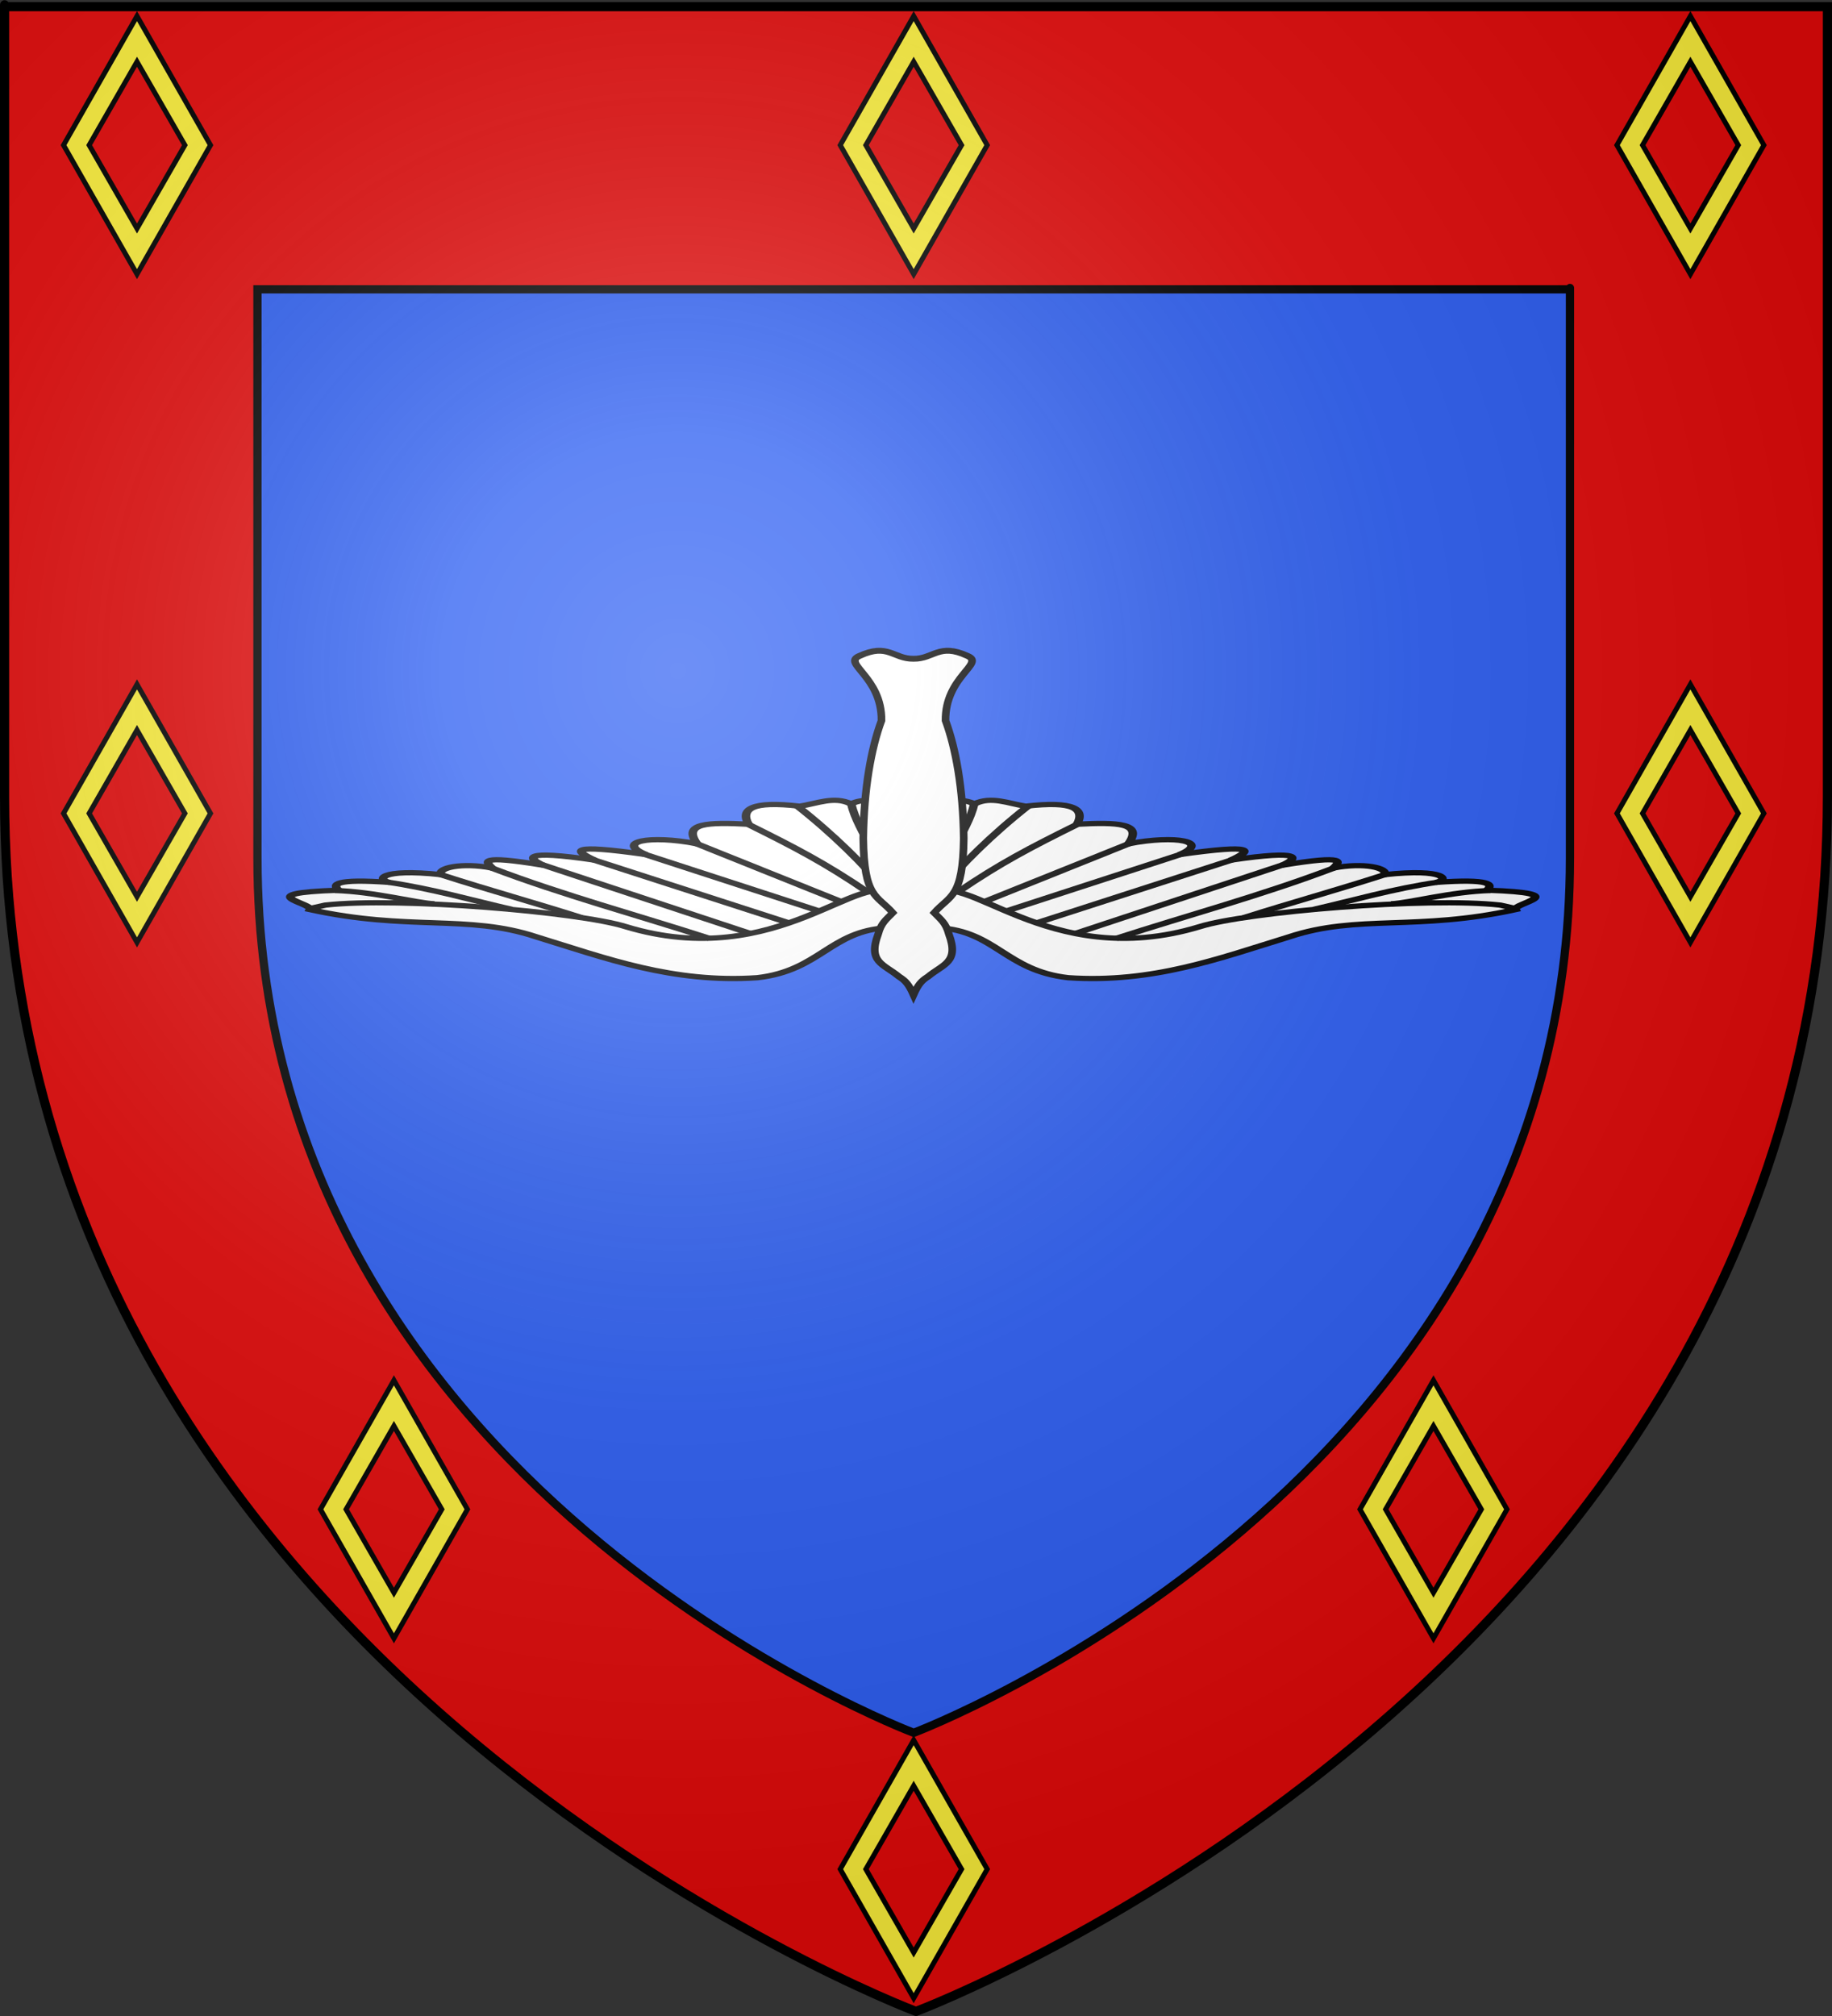
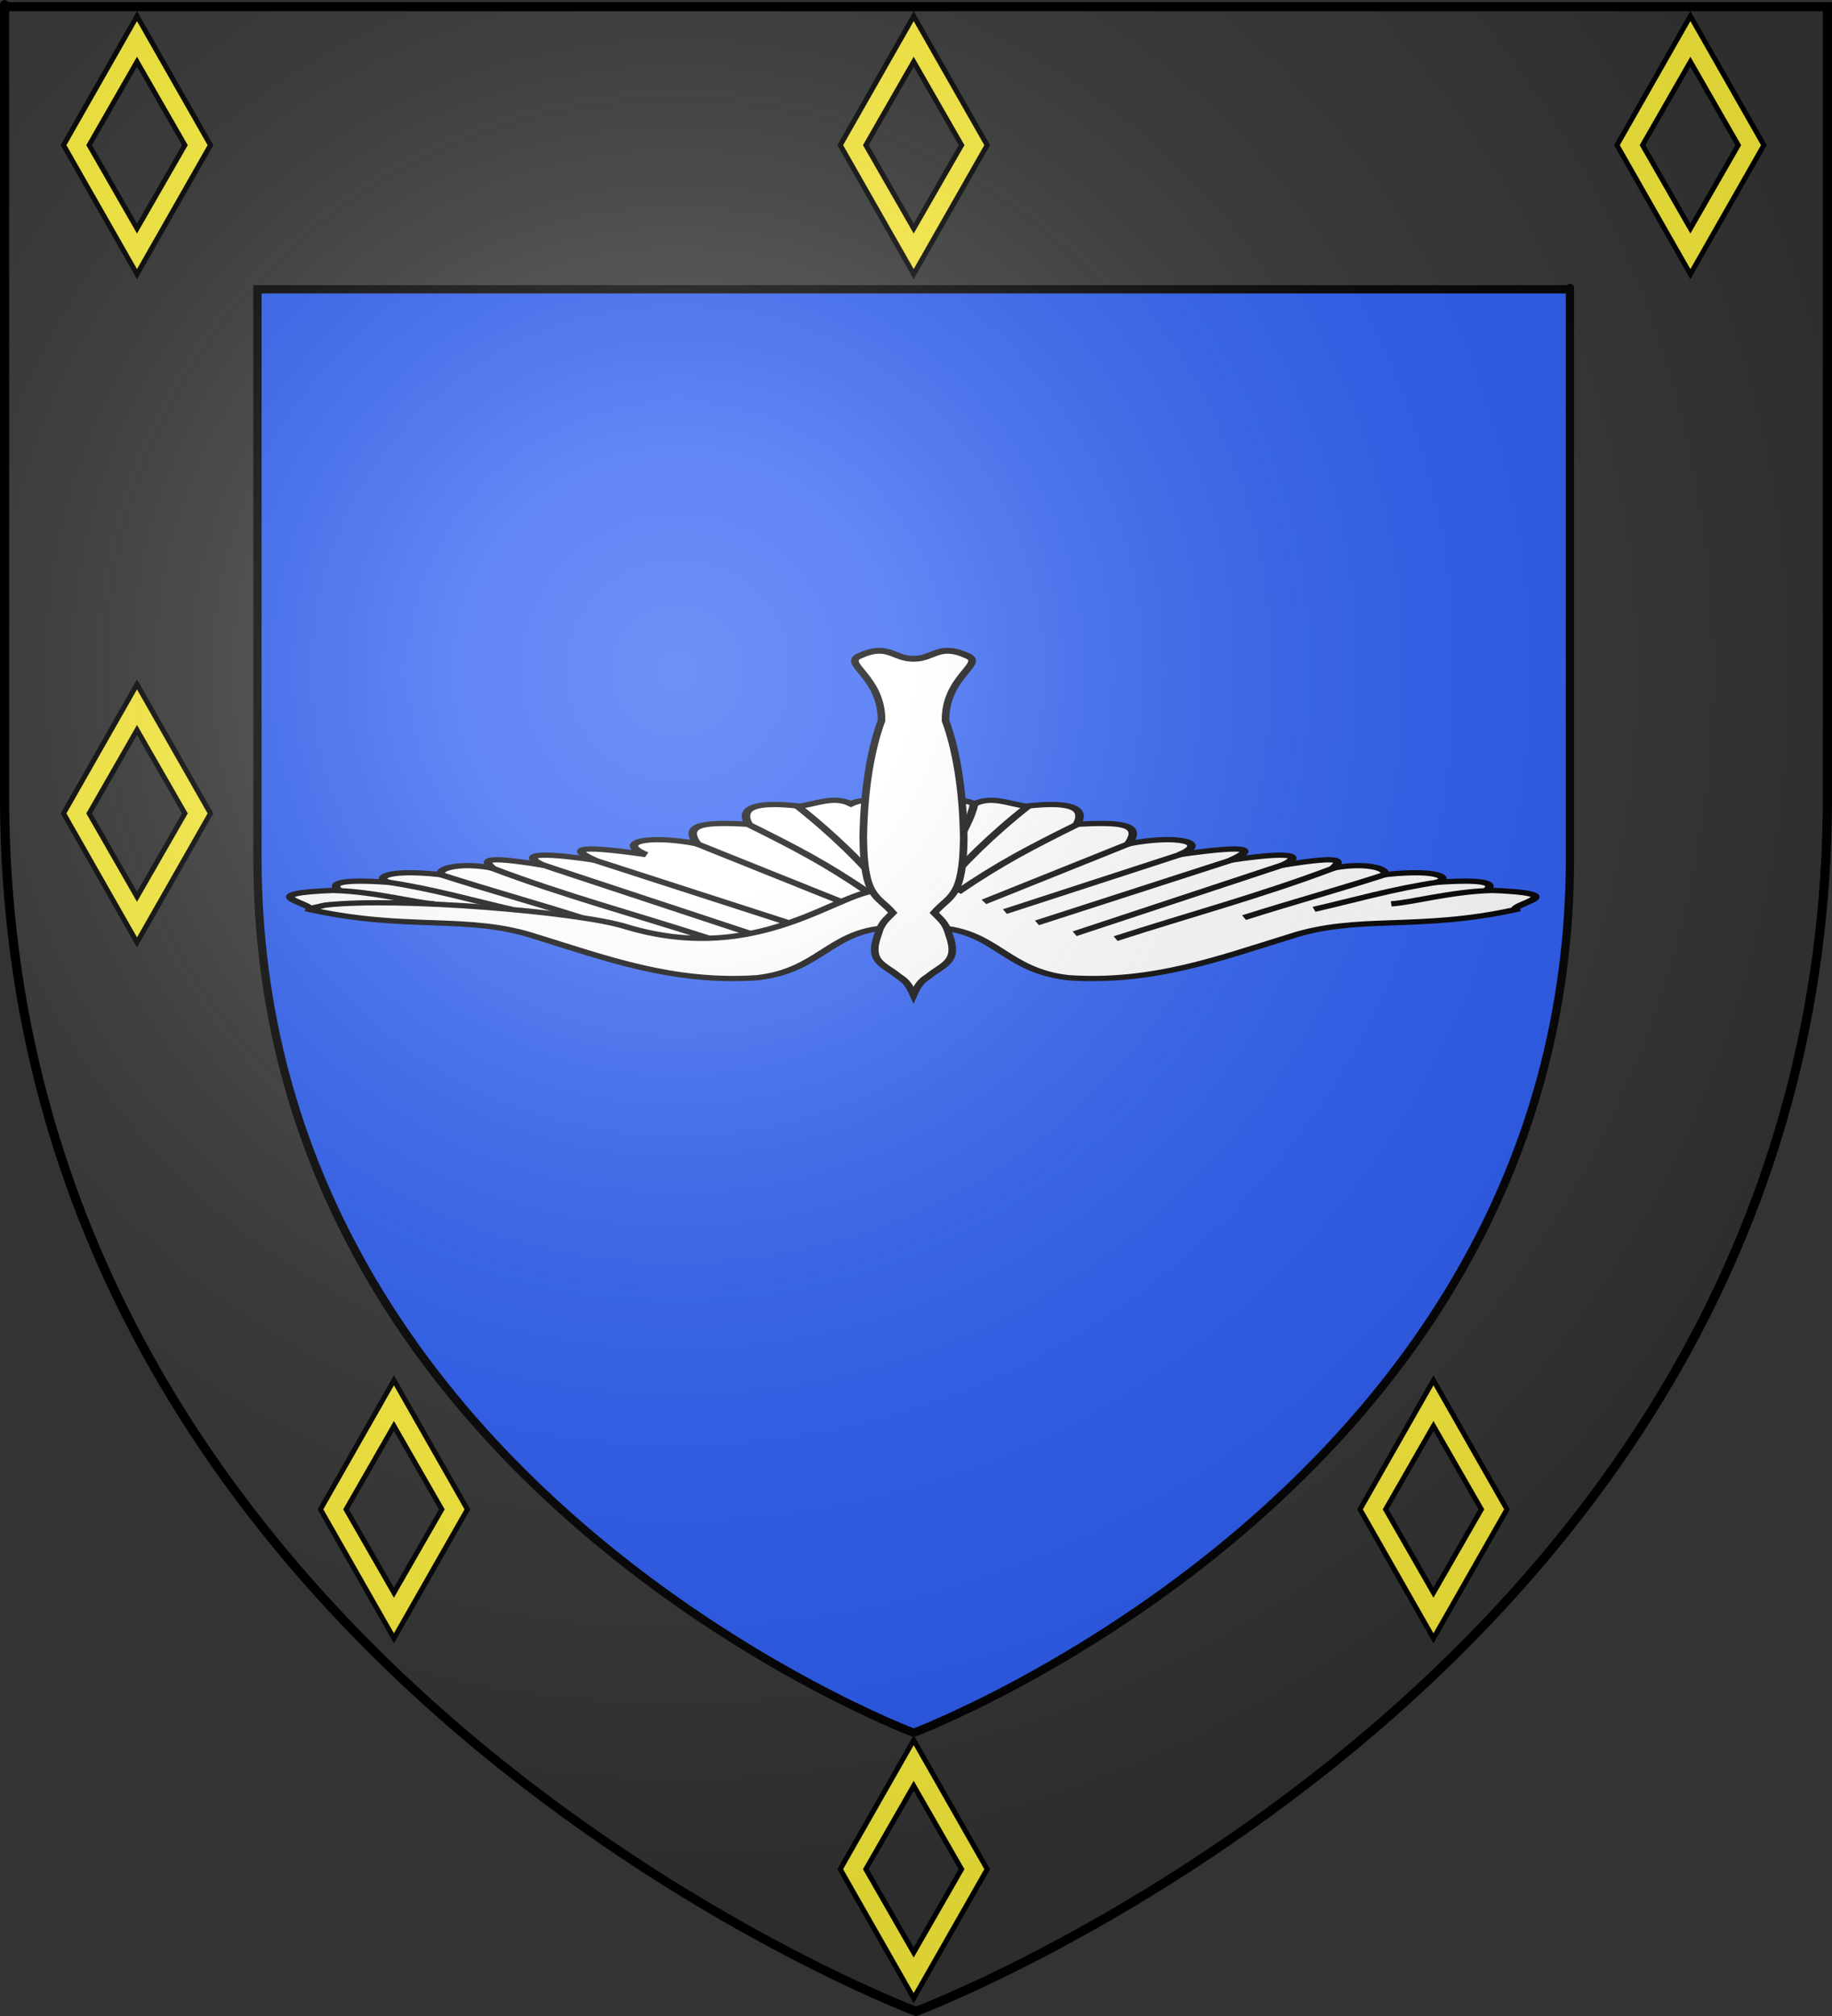
<svg xmlns="http://www.w3.org/2000/svg" xmlns:ns1="http://sodipodi.sourceforge.net/DTD/sodipodi-0.dtd" xmlns:ns2="http://www.inkscape.org/namespaces/inkscape" xmlns:xlink="http://www.w3.org/1999/xlink" height="660" width="600" version="1.0" id="svg2" ns1:version="0.32" ns2:version="0.44.1" ns1:docname="Blason_Chevilly-Larue.svg" ns1:docbase="O:\blasons" ns2:export-filename="/Users/olivier/Desktop/Blason Rouge/Blason_Vide_3D.png" ns2:export-xdpi="144" ns2:export-ydpi="144">
  <rect width="100%" height="100%" fill="#333333" stroke="none" />
  <ns1:namedview ns2:window-height="712" ns2:window-width="1024" ns2:pageshadow="2" ns2:pageopacity="0.0" guidetolerance="10.0" gridtolerance="10.0" objecttolerance="10.0" borderopacity="1.0" bordercolor="#666666" pagecolor="#ffffff" id="base" showgrid="false" height="660px" ns2:zoom="0.546226" ns2:cx="216.59536" ns2:cy="289.34617" ns2:window-x="-4" ns2:window-y="-4" ns2:current-layer="layer3" showguides="true" ns2:guide-bbox="true" />
  <desc id="desc4">Flag of Canton of Valais (Wallis)</desc>
  <defs id="defs6">
    <linearGradient id="linearGradient2893">
      <stop style="stop-color:white;stop-opacity:0.314;" offset="0" id="stop2895" />
      <stop id="stop2897" offset="0.19" style="stop-color:white;stop-opacity:0.251;" />
      <stop style="stop-color:#6b6b6b;stop-opacity:0.125;" offset="0.6" id="stop2901" />
      <stop style="stop-color:black;stop-opacity:0.125;" offset="1" id="stop2899" />
    </linearGradient>
    <linearGradient id="linearGradient2885">
      <stop id="stop2887" offset="0" style="stop-color:white;stop-opacity:1;" />
      <stop style="stop-color:white;stop-opacity:1;" offset="0.229" id="stop2891" />
      <stop id="stop2889" offset="1" style="stop-color:black;stop-opacity:1;" />
    </linearGradient>
    <linearGradient id="linearGradient2955">
      <stop id="stop2867" offset="0" style="stop-color:#fd0000;stop-opacity:1;" />
      <stop style="stop-color:#e77275;stop-opacity:0.659;" offset="0.5" id="stop2873" />
      <stop style="stop-color:black;stop-opacity:0.323;" offset="1" id="stop2959" />
    </linearGradient>
    <radialGradient ns2:collect="always" xlink:href="#linearGradient2955" id="radialGradient2961" cx="225.524" cy="218.901" fx="225.524" fy="218.901" r="300" gradientTransform="matrix(-4.167939e-4,2.183,-1.884,-3.599562e-4,615.597,-289.121)" gradientUnits="userSpaceOnUse" />
    <polygon id="star" transform="scale(53,53)" points="0,-1 0.588,0.809 -0.951,-0.309 0.951,-0.309 -0.588,0.809 0,-1 " />
    <clipPath id="clip">
      <path d="M 0,-200 L 0,600 L 300,600 L 300,-200 L 0,-200 z " id="path10" />
    </clipPath>
    <radialGradient ns2:collect="always" xlink:href="#linearGradient2955" id="radialGradient1911" gradientUnits="userSpaceOnUse" gradientTransform="matrix(-4.167939e-4,2.183,-1.884,-3.599562e-4,615.597,-289.121)" cx="225.524" cy="218.901" fx="225.524" fy="218.901" r="300" />
    <radialGradient ns2:collect="always" xlink:href="#linearGradient2955" id="radialGradient2865" gradientUnits="userSpaceOnUse" gradientTransform="matrix(0,1.749,-1.593,-1.049767e-7,551.788,-191.29)" cx="225.524" cy="218.901" fx="225.524" fy="218.901" r="300" />
    <radialGradient ns2:collect="always" xlink:href="#linearGradient2955" id="radialGradient2871" gradientUnits="userSpaceOnUse" gradientTransform="matrix(0,1.386,-1.323,-5.741131e-8,-158.082,-109.541)" cx="225.524" cy="218.901" fx="225.524" fy="218.901" r="300" />
    <radialGradient ns2:collect="always" xlink:href="#linearGradient2893" id="radialGradient3163" gradientUnits="userSpaceOnUse" gradientTransform="matrix(1.353,0,0,1.349,-77.629,-85.747)" cx="221.445" cy="226.331" fx="221.445" fy="226.331" r="300" />
    <radialGradient gradientTransform="matrix(1.353,0,0,1.349,-77.629,-85.747)" gradientUnits="userSpaceOnUse" xlink:href="#linearGradient2893" id="radialGradient9547" fy="226.331" fx="221.445" r="300" cy="226.331" cx="221.445" />
    <radialGradient gradientTransform="matrix(0,1.386,-1.323,-5.741131e-8,-158.082,-109.541)" gradientUnits="userSpaceOnUse" xlink:href="#linearGradient2955" id="radialGradient9545" fy="218.901" fx="225.524" r="300" cy="218.901" cx="225.524" />
    <radialGradient gradientTransform="matrix(0,1.749,-1.593,-1.049767e-7,551.788,-191.29)" gradientUnits="userSpaceOnUse" xlink:href="#linearGradient2955" id="radialGradient9543" fy="218.901" fx="225.524" r="300" cy="218.901" cx="225.524" />
    <radialGradient gradientTransform="matrix(-4.167939e-4,2.183,-1.884,-3.599562e-4,615.597,-289.121)" gradientUnits="userSpaceOnUse" xlink:href="#linearGradient2955" id="radialGradient9541" fy="218.901" fx="225.524" r="300" cy="218.901" cx="225.524" />
    <clipPath id="clipPath9537">
      <path id="path9539" d="M 0,-200 L 0,600 L 300,600 L 300,-200 L 0,-200 z " />
    </clipPath>
    <polygon id="polygon9535" transform="scale(53,53)" points="0,-1 0.588,0.809 -0.951,-0.309 0.951,-0.309 -0.588,0.809 0,-1 " />
    <radialGradient gradientTransform="matrix(-4.167939e-4,2.183,-1.884,-3.599562e-4,615.597,-289.121)" gradientUnits="userSpaceOnUse" xlink:href="#linearGradient2955" id="radialGradient9533" fy="218.901" fx="225.524" r="300" cy="218.901" cx="225.524" />
    <linearGradient id="linearGradient9525">
      <stop id="stop9527" offset="0" style="stop-color:#fd0000;stop-opacity:1" />
      <stop id="stop9529" offset="0.5" style="stop-color:#e77275;stop-opacity:0.659" />
      <stop id="stop9531" offset="1" style="stop-color:black;stop-opacity:0.323" />
    </linearGradient>
    <linearGradient id="linearGradient9517">
      <stop id="stop9519" offset="0" style="stop-color:white;stop-opacity:1" />
      <stop id="stop9521" offset="0.229" style="stop-color:white;stop-opacity:1" />
      <stop id="stop9523" offset="1" style="stop-color:black;stop-opacity:1" />
    </linearGradient>
    <linearGradient id="linearGradient9507">
      <stop id="stop9509" offset="0" style="stop-color:white;stop-opacity:0.314" />
      <stop id="stop9511" offset="0.19" style="stop-color:white;stop-opacity:0.251" />
      <stop id="stop9513" offset="0.6" style="stop-color:#6b6b6b;stop-opacity:0.125" />
      <stop id="stop9515" offset="1" style="stop-color:black;stop-opacity:0.125" />
    </linearGradient>
  </defs>
  <g ns2:groupmode="layer" id="layer3" ns2:label="Fond écu" style="display:inline">
-     <path id="path2855" style="fill:#e20909;fill-opacity:1;fill-rule:evenodd;stroke:none;stroke-width:1px;stroke-linecap:butt;stroke-linejoin:miter;stroke-opacity:1" d="M 299.25,659.25 C 299.25,659.25 597.75,546.93 597.75,261.478 C 597.75,-23.973 597.75,2.926 597.75,2.926 L 0.75,2.926 L 0.75,261.478 C 0.75,546.93 299.25,659.25 299.25,659.25 z " ns1:nodetypes="cccccc" />
    <path ns1:nodetypes="cccccc" d="M 299.25,567.281 C 299.25,567.281 514.18,486.406 514.18,280.872 C 514.18,75.338 514.18,94.706 514.18,94.706 L 84.32,94.706 L 84.32,280.872 C 84.32,486.406 299.25,567.281 299.25,567.281 z " style="fill:#2b5df2;fill-opacity:1;fill-rule:evenodd;stroke:black;stroke-width:2.708;stroke-linecap:butt;stroke-linejoin:miter;stroke-miterlimit:4;stroke-dasharray:none;stroke-opacity:1" id="path2617" />
    <path id="path5479" d="M 299.244,5.276 L 275.187,47.517 L 299.244,89.746 L 323.313,47.517 L 299.244,5.276 z M 299.244,20.209 L 314.926,47.517 L 299.244,74.813 L 283.574,47.517 L 299.244,20.209 z " style="fill:#fcef3c;fill-opacity:1;stroke:black;stroke-width:1.637;stroke-miterlimit:4;stroke-dasharray:none;stroke-opacity:1" ns1:nodetypes="cccccccccc" />
    <path ns1:nodetypes="cccccccccc" style="fill:#fcef3c;fill-opacity:1;stroke:black;stroke-width:1.637;stroke-miterlimit:4;stroke-dasharray:none;stroke-opacity:1" d="M 553.62,5.276 L 529.563,47.517 L 553.62,89.746 L 577.688,47.517 L 553.62,5.276 z M 553.62,20.209 L 569.301,47.517 L 553.62,74.813 L 537.95,47.517 L 553.62,20.209 z " id="path3508" />
    <path id="path3510" d="M 44.869,5.276 L 20.812,47.517 L 44.869,89.746 L 68.937,47.517 L 44.869,5.276 z M 44.869,20.209 L 60.55,47.517 L 44.869,74.813 L 29.199,47.517 L 44.869,20.209 z " style="fill:#fcef3c;fill-opacity:1;stroke:black;stroke-width:1.637;stroke-miterlimit:4;stroke-dasharray:none;stroke-opacity:1" ns1:nodetypes="cccccccccc" />
    <path ns1:nodetypes="cccccccccc" style="fill:#fcef3c;fill-opacity:1;stroke:black;stroke-width:1.637;stroke-miterlimit:4;stroke-dasharray:none;stroke-opacity:1" d="M 44.869,224.052 L 20.812,266.293 L 44.869,308.522 L 68.937,266.293 L 44.869,224.052 z M 44.869,238.985 L 60.55,266.293 L 44.869,293.589 L 29.199,266.293 L 44.869,238.985 z " id="path3522" />
-     <path id="path3524" d="M 553.62,224.052 L 529.563,266.293 L 553.62,308.522 L 577.688,266.293 L 553.62,224.052 z M 553.62,238.985 L 569.301,266.293 L 553.62,293.589 L 537.95,266.293 L 553.62,238.985 z " style="fill:#fcef3c;fill-opacity:1;stroke:black;stroke-width:1.637;stroke-miterlimit:4;stroke-dasharray:none;stroke-opacity:1" ns1:nodetypes="cccccccccc" />
    <path ns1:nodetypes="cccccccccc" style="fill:#fcef3c;fill-opacity:1;stroke:black;stroke-width:1.637;stroke-miterlimit:4;stroke-dasharray:none;stroke-opacity:1" d="M 299.244,569.692 L 275.187,611.933 L 299.244,654.162 L 323.313,611.933 L 299.244,569.692 z M 299.244,584.625 L 314.926,611.933 L 299.244,639.229 L 283.574,611.933 L 299.244,584.625 z " id="path3526" />
    <g id="g3532" transform="translate(5e-6,0)">
      <path ns1:nodetypes="cccccccccc" style="fill:#fcef3c;fill-opacity:1;stroke:black;stroke-width:1.637;stroke-miterlimit:4;stroke-dasharray:none;stroke-opacity:1" d="M 129.013,451.89 L 104.956,494.13 L 129.013,536.359 L 153.082,494.13 L 129.013,451.89 z M 129.013,466.823 L 144.695,494.13 L 129.013,521.426 L 113.343,494.13 L 129.013,466.823 z " id="path3528" />
      <path id="path3530" d="M 469.475,451.89 L 445.418,494.13 L 469.475,536.359 L 493.544,494.13 L 469.475,451.89 z M 469.475,466.823 L 485.157,494.13 L 469.475,521.426 L 453.805,494.13 L 469.475,466.823 z " style="fill:#fcef3c;fill-opacity:1;stroke:black;stroke-width:1.637;stroke-miterlimit:4;stroke-dasharray:none;stroke-opacity:1" ns1:nodetypes="cccccccccc" />
    </g>
    <g id="g34371" transform="matrix(1.364,0,0,-1.049,787.251,1128.163)" style="stroke:black;stroke-width:1.831;stroke-miterlimit:4;stroke-dasharray:none;stroke-opacity:1;display:inline">
      <g transform="matrix(0.397,0,0,0.356,-209.541,559.904)" id="g34279" style="stroke:black;stroke-width:4.873;stroke-miterlimit:4;stroke-dasharray:none;stroke-opacity:1">
        <g id="g34086" transform="matrix(-1.121,0,0,1,-767.18,-2.414)" style="stroke:black;stroke-width:4.601;stroke-miterlimit:4;stroke-dasharray:none;stroke-opacity:1">
          <path style="fill:white;fill-opacity:1;fill-rule:evenodd;stroke:black;stroke-width:4.601;stroke-linecap:butt;stroke-linejoin:miter;stroke-miterlimit:4;stroke-dasharray:none;stroke-opacity:1" d="M -337.364,637.363 C -306.104,634.553 -300.762,599.732 -266.921,593.508 C -221.291,588.522 -185.424,610.479 -147.427,629.463 C -110.856,649.142 -78.574,634.302 -25.601,653.22 C -27.655,658.579 8.23,667.489 -40.997,670.234 C -37.479,675.224 -38.857,680.508 -68.644,677.052 C -61.14,678.859 -62.791,689.586 -96.291,683.871 C -94.12,689.667 -107.272,694.79 -123.938,689.633 C -120.582,694.904 -115.544,701.669 -151.586,692.06 C -142.737,698.186 -139.715,706.017 -179.233,696.561 C -167.873,704.819 -164.705,711.151 -206.88,701.442 C -190.03,712.462 -208.342,719.053 -234.527,710.89 C -226.11,729.168 -240.33,729.871 -262.174,728.061 C -257.603,741.17 -263.768,748.768 -289.822,743.847 C -299.074,746.098 -308.351,753.035 -317.469,745.871 C -323.966,750.733 -332.357,750.576 -338.064,738.655 C -344.685,727.129 -341.092,713.474 -342.021,700.974 C -342.046,684.46 -342.436,667.931 -340.469,651.499 C -340.893,646.574 -339.667,641.806 -337.364,637.363 z " id="path34088" ns1:nodetypes="ccccccccccccccccccc" />
          <path style="fill:none;fill-rule:evenodd;stroke:black;stroke-width:4.601;stroke-linecap:butt;stroke-linejoin:miter;stroke-miterlimit:4;stroke-dasharray:none;stroke-opacity:1" d="M -341.176,664.574 C -323.42,692.999 -278.355,597.594 -195.901,638.278 C -170.82,651.113 -73.268,664.389 -33.851,657.169 L -25.558,654.153" id="path34090" ns1:nodetypes="cccc" />
-           <path style="fill:none;fill-rule:evenodd;stroke:black;stroke-width:4.601;stroke-linecap:butt;stroke-linejoin:miter;stroke-miterlimit:4;stroke-dasharray:none;stroke-opacity:1" d="M -301.227,652.339 L -205.208,703.095" id="path34092" transform="translate(0.145,-0.848)" ns1:nodetypes="cc" />
          <path style="fill:none;fill-rule:evenodd;stroke:black;stroke-width:4.601;stroke-linecap:butt;stroke-linejoin:miter;stroke-miterlimit:4;stroke-dasharray:none;stroke-opacity:1" d="M -283.903,642.439 L -178.252,697.895" id="path34094" transform="translate(0.145,-0.848)" ns1:nodetypes="cc" />
          <path style="fill:none;fill-rule:evenodd;stroke:black;stroke-width:4.601;stroke-linecap:butt;stroke-linejoin:miter;stroke-miterlimit:4;stroke-dasharray:none;stroke-opacity:1" d="M -263.574,632.893 L -151.086,693.351" id="path34096" transform="translate(0.145,-0.848)" ns1:nodetypes="cc" />
          <path style="fill:none;fill-rule:evenodd;stroke:black;stroke-width:4.601;stroke-linecap:butt;stroke-linejoin:miter;stroke-miterlimit:4;stroke-dasharray:none;stroke-opacity:1" d="M -241.477,628.65 C -202.309,649.233 -162.362,666.699 -123.973,690.397" id="path34098" transform="translate(0.145,-0.848)" ns1:nodetypes="cc" />
          <path style="fill:none;fill-rule:evenodd;stroke:black;stroke-width:4.601;stroke-linecap:butt;stroke-linejoin:miter;stroke-miterlimit:4;stroke-dasharray:none;stroke-opacity:1" d="M -172.177,647.028 C -145.485,660.819 -124.562,669.928 -95.601,685.047" id="path34100" transform="translate(0.145,-0.848)" ns1:nodetypes="cc" />
          <path style="fill:none;fill-rule:evenodd;stroke:black;stroke-width:4.601;stroke-linecap:butt;stroke-linejoin:miter;stroke-miterlimit:4;stroke-dasharray:none;stroke-opacity:1" d="M -134.286,653.466 C -113.71,661.049 -91.229,671.697 -66.807,677.421" id="path34102" ns1:nodetypes="cc" />
          <path style="fill:none;fill-rule:evenodd;stroke:black;stroke-width:4.601;stroke-linecap:butt;stroke-linejoin:miter;stroke-miterlimit:4;stroke-dasharray:none;stroke-opacity:1" d="M -92.788,659.111 C -81.973,660.131 -60.776,669.722 -39.24,670.809" id="path34104" transform="translate(0.145,-0.848)" ns1:nodetypes="cc" />
          <path style="fill:none;fill-rule:evenodd;stroke:black;stroke-width:4.601;stroke-linecap:butt;stroke-linejoin:miter;stroke-miterlimit:4;stroke-dasharray:none;stroke-opacity:1" d="M -312.541,660.824 L -234.117,711.955" id="path34106" transform="translate(0.145,-0.848)" ns1:nodetypes="cc" />
          <path style="fill:none;fill-rule:evenodd;stroke:black;stroke-width:4.601;stroke-linecap:butt;stroke-linejoin:miter;stroke-miterlimit:4;stroke-dasharray:none;stroke-opacity:1" d="M -326.683,669.309 C -303.704,694.77 -287.193,708.636 -262.385,728.611" id="path34108" transform="translate(0.145,-0.848)" ns1:nodetypes="cc" />
          <path style="fill:none;fill-rule:evenodd;stroke:black;stroke-width:4.601;stroke-linecap:butt;stroke-linejoin:miter;stroke-miterlimit:4;stroke-dasharray:none;stroke-opacity:1" d="M -336.229,670.37 C -325.328,692.349 -307.921,720.296 -288.676,744.793" id="path34110" transform="translate(0.145,-0.848)" ns1:nodetypes="cc" />
-           <path style="fill:none;fill-rule:evenodd;stroke:black;stroke-width:4.601;stroke-linecap:butt;stroke-linejoin:miter;stroke-miterlimit:4;stroke-dasharray:none;stroke-opacity:1" d="M -339.942,667.718 C -337.575,689.108 -320.971,723.046 -317.859,746.233" id="path34112" transform="translate(0.145,-0.848)" ns1:nodetypes="cc" />
        </g>
        <g transform="matrix(1.121,0,0,1,19.265,-2.414)" id="g34251" style="stroke:black;stroke-width:4.601;stroke-miterlimit:4;stroke-dasharray:none;stroke-opacity:1">
          <path ns1:nodetypes="ccccccccccccccccccc" id="path34253" d="M -337.364,637.363 C -306.104,634.553 -300.762,599.732 -266.921,593.508 C -221.291,588.522 -185.424,610.479 -147.427,629.463 C -110.856,649.142 -78.574,634.302 -25.601,653.22 C -27.655,658.579 8.23,667.489 -40.997,670.234 C -37.479,675.224 -38.857,680.508 -68.644,677.052 C -61.14,678.859 -62.791,689.586 -96.291,683.871 C -94.12,689.667 -107.272,694.79 -123.938,689.633 C -120.582,694.904 -115.544,701.669 -151.586,692.06 C -142.737,698.186 -139.715,706.017 -179.233,696.561 C -167.873,704.819 -164.705,711.151 -206.88,701.442 C -190.03,712.462 -208.342,719.053 -234.527,710.89 C -226.11,729.168 -240.33,729.871 -262.174,728.061 C -257.603,741.17 -263.768,748.768 -289.822,743.847 C -299.074,746.098 -308.351,753.035 -317.469,745.871 C -323.966,750.733 -332.357,750.576 -338.064,738.655 C -344.685,727.129 -341.092,713.474 -342.021,700.974 C -342.046,684.46 -342.436,667.931 -340.469,651.499 C -340.893,646.574 -339.667,641.806 -337.364,637.363 z " style="fill:white;fill-opacity:1;fill-rule:evenodd;stroke:black;stroke-width:4.601;stroke-linecap:butt;stroke-linejoin:miter;stroke-miterlimit:4;stroke-dasharray:none;stroke-opacity:1" />
-           <path ns1:nodetypes="cccc" id="path34255" d="M -341.176,664.574 C -323.42,692.999 -278.355,597.594 -195.901,638.278 C -170.82,651.113 -73.268,664.389 -33.851,657.169 L -25.558,654.153" style="fill:none;fill-rule:evenodd;stroke:black;stroke-width:4.601;stroke-linecap:butt;stroke-linejoin:miter;stroke-miterlimit:4;stroke-dasharray:none;stroke-opacity:1" />
          <path ns1:nodetypes="cc" transform="translate(0.145,-0.848)" id="path34257" d="M -301.227,652.339 L -205.208,703.095" style="fill:none;fill-rule:evenodd;stroke:black;stroke-width:4.601;stroke-linecap:butt;stroke-linejoin:miter;stroke-miterlimit:4;stroke-dasharray:none;stroke-opacity:1" />
          <path ns1:nodetypes="cc" transform="translate(0.145,-0.848)" id="path34259" d="M -283.903,642.439 L -178.252,697.895" style="fill:none;fill-rule:evenodd;stroke:black;stroke-width:4.601;stroke-linecap:butt;stroke-linejoin:miter;stroke-miterlimit:4;stroke-dasharray:none;stroke-opacity:1" />
          <path ns1:nodetypes="cc" transform="translate(0.145,-0.848)" id="path34261" d="M -263.574,632.893 L -151.086,693.351" style="fill:none;fill-rule:evenodd;stroke:black;stroke-width:4.601;stroke-linecap:butt;stroke-linejoin:miter;stroke-miterlimit:4;stroke-dasharray:none;stroke-opacity:1" />
          <path ns1:nodetypes="cc" transform="translate(0.145,-0.848)" id="path34263" d="M -241.477,628.65 C -202.309,649.233 -162.362,666.699 -123.973,690.397" style="fill:none;fill-rule:evenodd;stroke:black;stroke-width:4.601;stroke-linecap:butt;stroke-linejoin:miter;stroke-miterlimit:4;stroke-dasharray:none;stroke-opacity:1" />
          <path ns1:nodetypes="cc" transform="translate(0.145,-0.848)" id="path34265" d="M -172.177,647.028 C -145.485,660.819 -124.562,669.928 -95.601,685.047" style="fill:none;fill-rule:evenodd;stroke:black;stroke-width:4.601;stroke-linecap:butt;stroke-linejoin:miter;stroke-miterlimit:4;stroke-dasharray:none;stroke-opacity:1" />
          <path ns1:nodetypes="cc" id="path34267" d="M -134.286,653.466 C -113.71,661.049 -91.229,671.697 -66.807,677.421" style="fill:none;fill-rule:evenodd;stroke:black;stroke-width:4.601;stroke-linecap:butt;stroke-linejoin:miter;stroke-miterlimit:4;stroke-dasharray:none;stroke-opacity:1" />
          <path ns1:nodetypes="cc" transform="translate(0.145,-0.848)" id="path34269" d="M -92.788,659.111 C -81.973,660.131 -60.776,669.722 -39.24,670.809" style="fill:none;fill-rule:evenodd;stroke:black;stroke-width:4.601;stroke-linecap:butt;stroke-linejoin:miter;stroke-miterlimit:4;stroke-dasharray:none;stroke-opacity:1" />
          <path ns1:nodetypes="cc" transform="translate(0.145,-0.848)" id="path34271" d="M -312.541,660.824 L -234.117,711.955" style="fill:none;fill-rule:evenodd;stroke:black;stroke-width:4.601;stroke-linecap:butt;stroke-linejoin:miter;stroke-miterlimit:4;stroke-dasharray:none;stroke-opacity:1" />
          <path ns1:nodetypes="cc" transform="translate(0.145,-0.848)" id="path34273" d="M -326.683,669.309 C -303.704,694.77 -287.193,708.636 -262.385,728.611" style="fill:none;fill-rule:evenodd;stroke:black;stroke-width:4.601;stroke-linecap:butt;stroke-linejoin:miter;stroke-miterlimit:4;stroke-dasharray:none;stroke-opacity:1" />
          <path ns1:nodetypes="cc" transform="translate(0.145,-0.848)" id="path34275" d="M -336.229,670.37 C -325.328,692.349 -307.921,720.296 -288.676,744.793" style="fill:none;fill-rule:evenodd;stroke:black;stroke-width:4.601;stroke-linecap:butt;stroke-linejoin:miter;stroke-miterlimit:4;stroke-dasharray:none;stroke-opacity:1" />
          <path ns1:nodetypes="cc" transform="translate(0.145,-0.848)" id="path34277" d="M -339.942,667.718 C -337.575,689.108 -320.971,723.046 -317.859,746.233" style="fill:none;fill-rule:evenodd;stroke:black;stroke-width:4.601;stroke-linecap:butt;stroke-linejoin:miter;stroke-miterlimit:4;stroke-dasharray:none;stroke-opacity:1" />
        </g>
      </g>
      <path ns1:nodetypes="ccccccccccccccc" d="M -357.822,869.874 C -352.991,869.792 -351.711,874.876 -344.857,870.769 C -340.54,868.377 -350.25,864.39 -350.134,850.572 C -347.656,841.909 -345.912,829.284 -345.756,813.85 C -345.937,795.101 -348.988,796.277 -352.85,790.601 C -351.264,788.48 -350.049,787.432 -349.328,783.91 C -346.808,775.122 -350.632,774.64 -354.315,770.696 C -355.922,769.373 -356.696,768.242 -357.822,764.978 C -358.948,768.242 -359.722,769.373 -361.329,770.696 C -365.013,774.64 -368.837,775.122 -366.316,783.91 C -365.595,787.432 -364.38,788.48 -362.794,790.601 C -366.657,796.277 -369.707,795.101 -369.888,813.85 C -369.732,829.284 -367.988,841.909 -365.51,850.572 C -365.394,864.39 -375.104,868.377 -370.788,870.769 C -363.933,874.876 -362.653,869.792 -357.822,869.874 z " style="fill:white;fill-opacity:1;stroke:black;stroke-width:1.831;stroke-miterlimit:4;stroke-dasharray:none;stroke-opacity:1" id="rect34114" />
    </g>
  </g>
  <g ns2:groupmode="layer" id="layer4" ns2:label="Meubles" />
  <g ns2:groupmode="layer" id="layer2" ns2:label="Reflet final" ns1:insensitive="true">
    <path ns1:nodetypes="cccccc" d="M 300,658.5 C 300,658.5 598.5,546.18 598.5,260.728 C 598.5,-24.723 598.5,2.176 598.5,2.176 L 1.5,2.176 L 1.5,260.728 C 1.5,546.18 300,658.5 300,658.5 z " style="opacity:1;fill:url(#radialGradient3163);fill-opacity:1;fill-rule:evenodd;stroke:none;stroke-width:1px;stroke-linecap:butt;stroke-linejoin:miter;stroke-opacity:1" id="path2875" ns2:export-xdpi="144" ns2:export-ydpi="144" />
  </g>
  <g ns2:groupmode="layer" id="layer1" ns2:label="Contour final" ns1:insensitive="true">
    <path ns1:nodetypes="cccccc" d="M 300,658.5 C 300,658.5 1.5,546.18 1.5,260.728 C 1.5,-24.723 1.5,2.176 1.5,2.176 L 598.5,2.176 L 598.5,260.728 C 598.5,546.18 300,658.5 300,658.5 z " style="opacity:1;fill:none;fill-opacity:1;fill-rule:evenodd;stroke:#000000;stroke-width:3;stroke-linecap:butt;stroke-linejoin:miter;stroke-miterlimit:4;stroke-dasharray:none;stroke-opacity:1" id="path1411" ns2:export-xdpi="144" ns2:export-ydpi="144" />
  </g>
</svg>